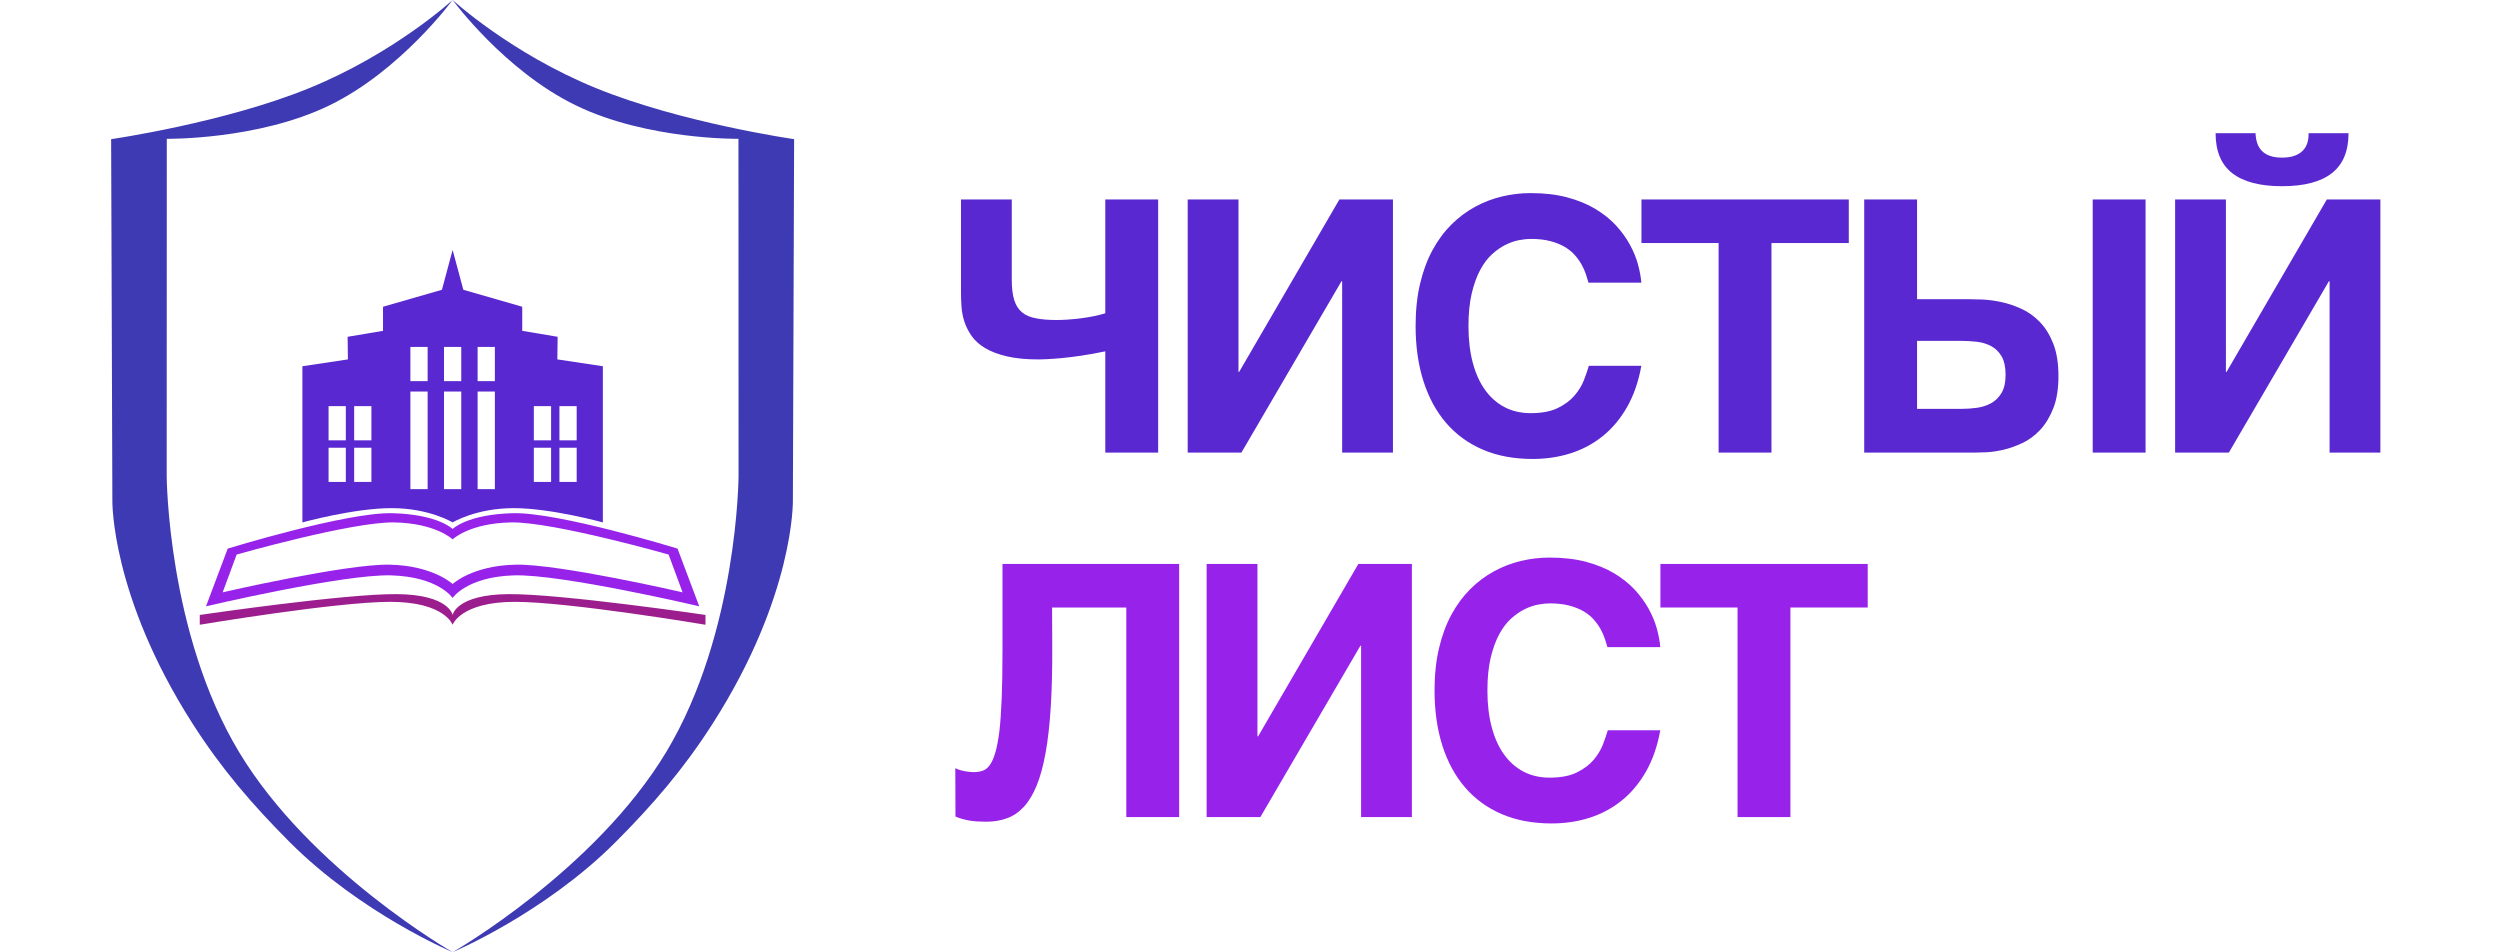
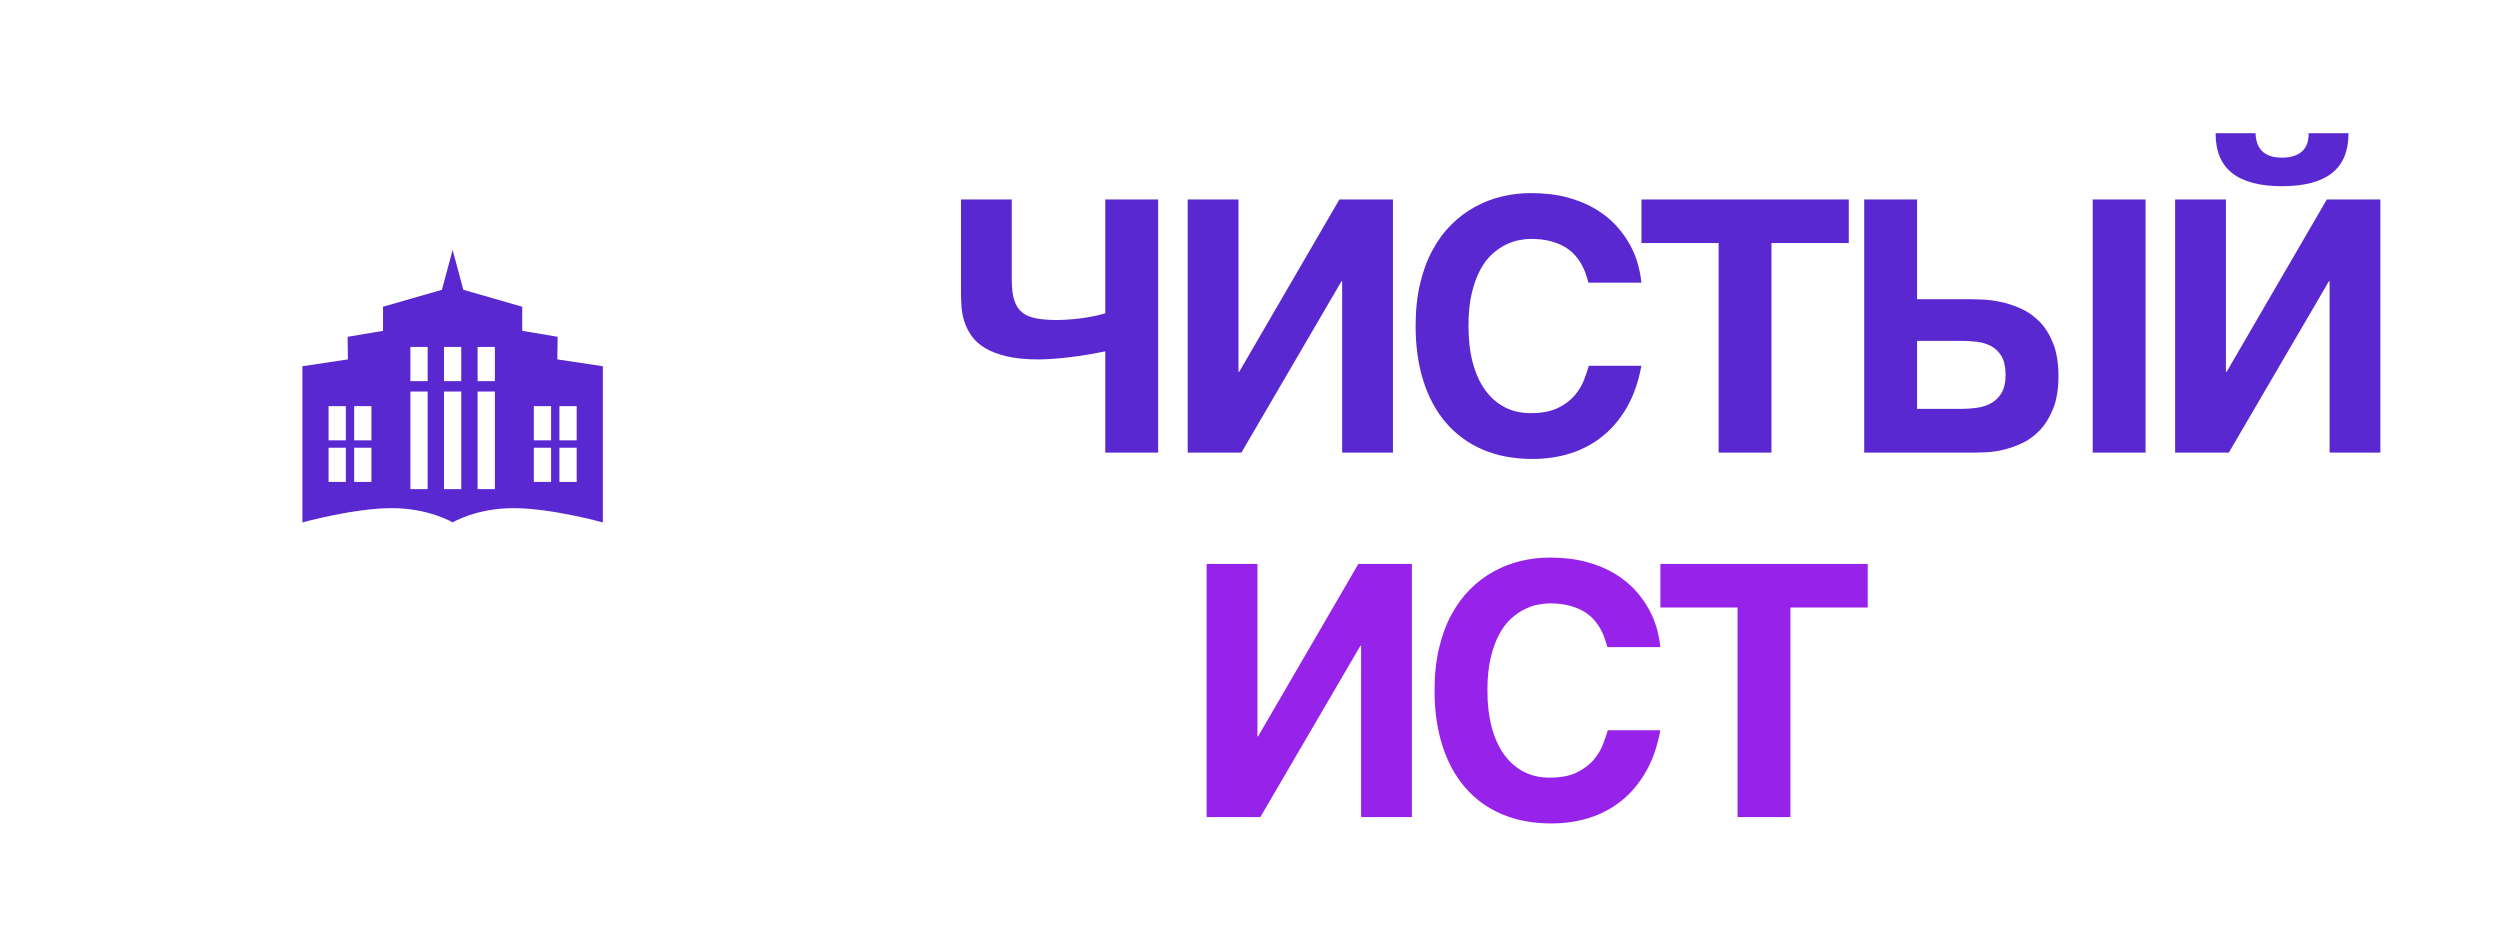
<svg xmlns="http://www.w3.org/2000/svg" xmlns:ns1="http://vectornator.io" height="100%" stroke-miterlimit="10" style="fill-rule:nonzero;clip-rule:evenodd;stroke-linecap:round;stroke-linejoin:round;" version="1.1" viewBox="0 0 2835.65 1080" width="100%" xml:space="preserve">
  <defs />
  <clipPath id="ArtboardFrame">
-     <rect height="1080" width="2835.65" x="0" y="0" />
-   </clipPath>
+     </clipPath>
  <g clip-path="url(#ArtboardFrame)" id="Слой-2" ns1:layerName="Слой 2">
    <path d="M350.583 100.026C447.418 60.567 513.396-6.20342e-18 513.396-6.20342e-18C513.396-6.20342e-18 454.657 80.179 373.606 119.541C292.555 158.903 189.19 157.447 189.19 157.447L189.081 540C189.081 540 189.863 717.69 270.942 852.69C352.02 987.69 513.396 1080 513.396 1080C513.396 1080 409.351 1036.2 328.449 955.036C286.205 912.656 251.402 872.362 218.288 820.552C125.411 675.235 127.456 567.79 127.456 567.79L126.055 157.839C126.055 157.839 253.747 139.486 350.583 100.026Z" fill="#3e3ab3" fill-rule="nonzero" opacity="1" stroke="none" ns1:layerName="Прямоугольник 2" />
-     <path d="M676.209 100.026C579.373 60.567 513.396 1.81647e-13 513.396 1.81647e-13C513.396 1.81647e-13 572.134 80.179 653.185 119.541C734.237 158.903 837.601 157.447 837.601 157.447L837.71 540C837.71 540 836.928 717.69 755.849 852.69C674.771 987.69 513.396 1080 513.396 1080C513.396 1080 617.44 1036.2 698.342 955.036C740.586 912.656 775.389 872.362 808.503 820.552C901.38 675.235 899.335 567.79 899.335 567.79L900.736 157.839C900.736 157.839 773.044 139.486 676.209 100.026Z" fill="#3e3ab3" fill-rule="nonzero" opacity="1" stroke="none" ns1:layerName="Прямоугольник 3" />
  </g>
  <g id="Слой-3" ns1:layerName="Слой 3">
    <path d="M513.396 283.474L501.248 328.69L434.437 347.923L434.437 375.255L394.283 382.003L394.62 407.648L342.994 415.409L342.994 592.56C342.994 592.56 401.6 576.363 444.223 576.363C486.845 576.363 513.396 592.56 513.396 592.56C513.396 592.56 539.947 576.363 582.569 576.363C625.191 576.363 683.798 592.56 683.798 592.56L683.798 415.409L632.171 407.648L632.508 382.003L592.354 375.255L592.354 347.923L525.543 328.69L513.396 283.474ZM465.481 393.476L485.051 393.476L485.051 432.28L465.481 432.28L465.481 393.476ZM503.61 393.476L523.181 393.476L523.181 432.28L503.61 432.28L503.61 393.476ZM541.74 393.476L561.311 393.476L561.311 432.28L541.74 432.28L541.74 393.476ZM465.481 444.09L485.051 444.09L485.051 554.767L465.481 554.767L465.481 444.09ZM503.61 444.09L523.181 444.09L523.181 554.767L503.61 554.767L503.61 444.09ZM541.74 444.09L561.311 444.09L561.311 554.767L541.74 554.767L541.74 444.09ZM372.687 460.625L392.258 460.625L392.258 499.429L372.687 499.429L372.687 460.625ZM401.706 460.625L421.277 460.625L421.277 499.429L401.706 499.429L401.706 460.625ZM605.514 460.625L625.085 460.625L625.085 499.429L605.514 499.429L605.514 460.625ZM634.533 460.625L654.104 460.625L654.104 499.429L634.533 499.429L634.533 460.625ZM372.687 507.865L392.258 507.865L392.258 546.669L372.687 546.669L372.687 507.865ZM401.706 507.865L421.277 507.865L421.277 546.669L401.706 546.669L401.706 507.865ZM605.514 507.865L625.085 507.865L625.085 546.669L605.514 546.669L605.514 507.865ZM634.533 507.865L654.104 507.865L654.104 546.669L634.533 546.669L634.533 507.865Z" fill="#5a28d0" fill-rule="nonzero" opacity="1" stroke="none" ns1:layerName="Кривая 1" />
  </g>
  <g id="Слой-4" ns1:layerName="Слой 4">
-     <path d="M445.235 582.099C393.301 580.711 258.299 622.253 258.299 622.253L233.666 687.715C233.666 687.715 390.097 650.954 443.885 652.622C497.673 654.29 513.396 678.267 513.396 678.267C513.396 678.267 529.118 654.29 582.906 652.622C636.694 650.954 793.125 687.715 793.125 687.715L768.492 622.253C768.492 622.253 633.49 580.711 581.556 582.099C529.623 583.488 513.396 599.983 513.396 599.983C513.396 599.983 497.168 583.488 445.235 582.099ZM446.922 592.56C494.491 593.376 513.396 611.793 513.396 611.793C513.395 611.793 532.3 593.376 579.869 592.56C627.438 591.743 758.369 629.002 758.369 629.002L774.229 671.855C774.229 671.856 634.198 639.493 584.931 640.475C535.663 641.456 513.396 662.407 513.396 662.407C513.396 662.407 491.128 641.456 441.86 640.475C392.593 639.493 252.562 671.856 252.562 671.855L268.422 629.002C268.422 629.002 399.353 591.743 446.922 592.56Z" fill="#9723eb" fill-rule="nonzero" opacity="1" stroke="none" ns1:layerName="Кривая 1" />
-     <path d="M449.959 673.88C390.523 673.412 226.58 697.5 226.58 697.5L226.58 708.635C226.58 708.635 381.415 682.621 442.873 682.653C504.33 682.685 513.396 708.635 513.396 708.635C513.396 708.635 522.461 682.685 583.918 682.653C645.376 682.621 800.211 708.635 800.211 708.635L800.211 697.5C800.211 697.5 636.268 673.412 576.832 673.88C517.397 674.348 513.396 697.5 513.396 697.5C513.396 697.5 509.394 674.348 449.959 673.88Z" fill="#9c1e8e" fill-rule="nonzero" opacity="1" stroke="none" ns1:layerName="Кривая 2" />
-   </g>
+     </g>
  <g id="Слой-5" ns1:layerName="Слой 5">
    <g fill="#5a28d0" opacity="1" stroke="none" ns1:layerName="Текст 1">
      <path d="M1174.97 361.015C1181.35 362.317 1189.16 362.968 1198.4 362.968C1202.18 362.968 1206.51 362.806 1211.39 362.48C1216.28 362.154 1221.22 361.666 1226.24 361.015C1231.25 360.364 1236.13 359.55 1240.88 358.574C1245.64 357.597 1249.9 356.523 1253.68 355.351L1253.68 226.25L1313.64 226.25L1313.64 513.359L1253.68 513.359L1253.68 398.515C1243.65 400.599 1234.41 402.259 1225.94 403.496C1217.48 404.733 1210.03 405.644 1203.58 406.23C1197.13 406.816 1191.73 407.207 1187.37 407.402C1183.01 407.597 1179.91 407.695 1178.09 407.695C1163.9 407.695 1151.85 406.523 1141.96 404.179C1132.06 401.835 1123.86 398.71 1117.35 394.804C1110.84 390.898 1105.76 386.341 1102.12 381.132C1098.47 375.924 1095.74 370.52 1093.91 364.921C1092.09 359.322 1090.98 353.658 1090.59 347.929C1090.2 342.2 1090.01 336.796 1090.01 331.718L1090.01 226.25L1147.62 226.25L1147.62 317.265C1147.62 326.64 1148.53 334.29 1150.36 340.214C1152.18 346.139 1155.11 350.794 1159.15 354.179C1163.18 357.565 1168.46 359.843 1174.97 361.015Z" />
      <path d="M1405.55 421.757L1519.22 226.25L1579.97 226.25L1579.97 513.359L1522.35 513.359L1522.35 319.023L1521.57 319.023L1408.09 513.359L1347.15 513.359L1347.15 226.25L1404.77 226.25L1404.77 421.757L1405.55 421.757Z" />
      <path d="M1833.01 255.742C1839.39 262.773 1844.63 270.032 1848.74 277.519C1852.84 285.006 1855.9 292.493 1857.92 299.98C1859.93 307.467 1861.2 314.335 1861.72 320.585L1801.76 320.585C1800.98 317.851 1800.01 314.694 1798.83 311.113C1797.66 307.532 1796.07 303.919 1794.05 300.273C1792.03 296.627 1789.49 293.046 1786.43 289.531C1783.37 286.015 1779.56 282.89 1775.01 280.156C1770.45 277.421 1764.98 275.208 1758.6 273.515C1752.22 271.822 1744.73 270.976 1736.14 270.976C1732.49 270.976 1728.2 271.432 1723.25 272.343C1718.3 273.255 1713.22 274.98 1708.01 277.519C1702.81 280.058 1697.66 283.606 1692.58 288.164C1687.51 292.721 1682.98 298.678 1679.01 306.035C1675.04 313.391 1671.82 322.278 1669.34 332.695C1666.87 343.112 1665.63 355.481 1665.63 369.804C1665.63 385.299 1667.26 399.166 1670.51 411.406C1673.77 423.645 1678.46 433.997 1684.58 442.46C1690.7 450.924 1698.09 457.402 1706.74 461.894C1715.4 466.386 1725.2 468.632 1736.14 468.632C1748.77 468.632 1759.06 466.679 1767 462.773C1774.94 458.867 1781.29 454.114 1786.04 448.515C1790.79 442.916 1794.34 437.057 1796.69 430.937C1799.03 424.817 1800.85 419.479 1802.15 414.921L1861.72 414.921C1858.47 432.89 1853.07 448.483 1845.51 461.699C1837.96 474.915 1828.78 485.885 1817.97 494.609C1807.17 503.333 1795.03 509.843 1781.55 514.14C1768.07 518.437 1753.72 520.585 1738.48 520.585C1717.13 520.585 1698.22 517.037 1681.74 509.941C1665.27 502.845 1651.41 492.721 1640.14 479.57C1628.88 466.419 1620.32 450.566 1614.46 432.011C1608.6 413.457 1605.67 392.721 1605.67 369.804C1605.67 352.096 1607.36 336.08 1610.75 321.757C1614.13 307.434 1618.85 294.707 1624.91 283.574C1630.96 272.441 1638.09 262.806 1646.29 254.668C1654.5 246.529 1663.45 239.824 1673.15 234.55C1682.85 229.277 1693.04 225.371 1703.72 222.832C1714.39 220.293 1725.2 219.023 1736.14 219.023C1751.76 219.023 1765.63 220.651 1777.74 223.906C1789.85 227.161 1800.46 231.523 1809.58 236.992C1818.69 242.46 1826.5 248.71 1833.01 255.742Z" />
      <path d="M1861.84 275.664L1861.84 226.25L2097 226.25L2097 275.664L2009.3 275.664L2009.3 513.359L1949.34 513.359L1949.34 275.664L1861.84 275.664Z" />
      <path d="M2240.47 513.359L2114.5 513.359L2114.5 226.25L2174.46 226.25L2174.46 339.335L2231.69 339.335C2235.98 339.335 2241.48 339.466 2248.19 339.726C2254.9 339.987 2262.09 340.931 2269.77 342.558C2277.45 344.186 2285.14 346.757 2292.82 350.273C2300.5 353.789 2307.47 358.769 2313.72 365.214C2319.97 371.66 2325.04 379.863 2328.95 389.824C2332.86 399.785 2334.81 412.057 2334.81 426.64C2334.81 441.093 2332.86 453.268 2328.95 463.164C2325.04 473.059 2320.06 481.23 2314.01 487.675C2307.96 494.121 2301.25 499.069 2293.89 502.519C2286.54 505.97 2279.37 508.509 2272.41 510.136C2265.44 511.764 2259.06 512.708 2253.27 512.968C2247.47 513.229 2243.21 513.359 2240.47 513.359ZM2433.64 226.25L2433.64 513.359L2373.68 513.359L2373.68 226.25L2433.64 226.25ZM2241.65 387.578C2235.4 386.927 2229.15 386.601 2222.9 386.601L2174.46 386.601L2174.46 463.75L2225.24 463.75C2230.71 463.75 2236.34 463.359 2242.13 462.578C2247.93 461.796 2253.27 460.104 2258.15 457.5C2263.03 454.895 2267.04 451.022 2270.16 445.878C2273.29 440.735 2274.85 433.867 2274.85 425.273C2274.85 416.289 2273.32 409.225 2270.26 404.082C2267.2 398.938 2263.2 395.065 2258.25 392.46C2253.3 389.856 2247.77 388.229 2241.65 387.578Z" />
      <path d="M2699.97 226.25L2699.97 513.359L2642.35 513.359L2642.35 319.023L2641.57 319.023L2528.09 513.359L2467.15 513.359L2467.15 226.25L2524.77 226.25L2524.77 421.757L2525.55 421.757L2639.22 226.25L2699.97 226.25ZM2565.4 170.976C2567.74 173.45 2570.8 175.371 2574.58 176.738C2578.35 178.105 2582.97 178.789 2588.44 178.789C2593.91 178.789 2598.57 178.105 2602.41 176.738C2606.25 175.371 2609.37 173.483 2611.78 171.074C2614.19 168.665 2615.95 165.768 2617.06 162.382C2618.16 158.997 2618.65 155.221 2618.52 151.054L2663.83 151.054C2663.83 171.497 2657.52 186.634 2644.89 196.464C2632.26 206.295 2613.44 211.21 2588.44 211.21C2563.44 211.21 2544.63 206.295 2532 196.464C2519.37 186.634 2513.05 171.497 2513.05 151.054L2558.37 151.054C2558.5 155.091 2559.11 158.802 2560.22 162.187C2561.33 165.572 2563.05 168.502 2565.4 170.976Z" />
    </g>
    <g fill="#9723eb" opacity="1" stroke="none" ns1:layerName="Текст 2">
-       <path d="M1133.56 829.506C1134.73 819.35 1135.61 806.784 1136.2 791.81C1136.78 776.837 1137.08 758.933 1137.08 738.1L1137.08 639.662L1337.47 639.662L1337.47 926.771L1277.51 926.771L1277.51 689.076L1193.33 689.076L1193.52 732.435C1193.65 758.607 1193.1 781.687 1191.86 801.674C1190.62 821.661 1188.67 839.044 1186 853.822C1183.33 868.601 1179.95 881.003 1175.85 891.029C1171.74 901.055 1166.89 909.096 1161.29 915.15C1155.7 921.205 1149.32 925.534 1142.15 928.139C1134.99 930.743 1127.12 932.045 1118.52 932.045C1111.49 932.045 1105.27 931.622 1099.87 930.775C1094.47 929.929 1089.09 928.399 1083.76 926.185L1083.56 871.303C1085.38 872.214 1087.3 872.963 1089.32 873.549C1091.34 874.135 1093.33 874.59 1095.28 874.916C1097.23 875.241 1099.02 875.469 1100.65 875.6C1102.28 875.73 1103.55 875.795 1104.46 875.795C1107.97 875.795 1111.26 875.307 1114.32 874.33C1117.38 873.353 1120.12 871.238 1122.53 867.982C1124.93 864.727 1127.05 860.04 1128.87 853.92C1130.7 847.8 1132.26 839.662 1133.56 829.506Z" />
      <path d="M1427.04 835.17L1540.71 639.662L1601.45 639.662L1601.45 926.771L1543.83 926.771L1543.83 732.435L1543.05 732.435L1429.58 926.771L1368.64 926.771L1368.64 639.662L1426.26 639.662L1426.26 835.17L1427.04 835.17Z" />
      <path d="M1854.5 669.154C1860.88 676.185 1866.12 683.445 1870.22 690.932C1874.32 698.419 1877.38 705.906 1879.4 713.392C1881.42 720.879 1882.69 727.748 1883.21 733.998L1823.25 733.998C1822.47 731.264 1821.49 728.106 1820.32 724.525C1819.15 720.945 1817.55 717.331 1815.53 713.685C1813.52 710.04 1810.98 706.459 1807.92 702.943C1804.86 699.428 1801.05 696.303 1796.49 693.568C1791.93 690.834 1786.46 688.62 1780.08 686.928C1773.7 685.235 1766.22 684.389 1757.62 684.389C1753.98 684.389 1749.68 684.844 1744.73 685.756C1739.78 686.667 1734.71 688.392 1729.5 690.932C1724.29 693.471 1719.15 697.019 1714.07 701.576C1708.99 706.133 1704.47 712.09 1700.49 719.447C1696.52 726.804 1693.3 735.691 1690.83 746.107C1688.35 756.524 1687.12 768.894 1687.12 783.217C1687.12 798.712 1688.74 812.579 1692 824.818C1695.25 837.058 1699.94 847.409 1706.06 855.873C1712.18 864.337 1719.57 870.814 1728.23 875.307C1736.89 879.799 1746.69 882.045 1757.62 882.045C1770.25 882.045 1780.54 880.092 1788.48 876.185C1796.43 872.279 1802.77 867.527 1807.53 861.928C1812.28 856.329 1815.83 850.469 1818.17 844.35C1820.51 838.23 1822.34 832.891 1823.64 828.334L1883.21 828.334C1879.95 846.303 1874.55 861.895 1867 875.111C1859.45 888.327 1850.27 899.297 1839.46 908.021C1828.65 916.745 1816.51 923.256 1803.03 927.553C1789.56 931.85 1775.2 933.998 1759.97 933.998C1738.61 933.998 1719.7 930.45 1703.23 923.353C1686.76 916.257 1672.89 906.133 1661.63 892.982C1650.36 879.831 1641.8 863.978 1635.94 845.424C1630.08 826.869 1627.15 806.133 1627.15 783.217C1627.15 765.508 1628.85 749.493 1632.23 735.17C1635.62 720.847 1640.34 708.119 1646.39 696.986C1652.45 685.853 1659.58 676.218 1667.78 668.08C1675.98 659.942 1684.93 653.236 1694.63 647.963C1704.34 642.689 1714.52 638.783 1725.2 636.244C1735.88 633.705 1746.69 632.435 1757.62 632.435C1773.25 632.435 1787.12 634.063 1799.22 637.318C1811.33 640.573 1821.95 644.935 1831.06 650.404C1840.18 655.873 1847.99 662.123 1854.5 669.154Z" />
      <path d="M1883.33 689.076L1883.33 639.662L2118.48 639.662L2118.48 689.076L2030.79 689.076L2030.79 926.771L1970.83 926.771L1970.83 689.076L1883.33 689.076Z" />
    </g>
  </g>
</svg>